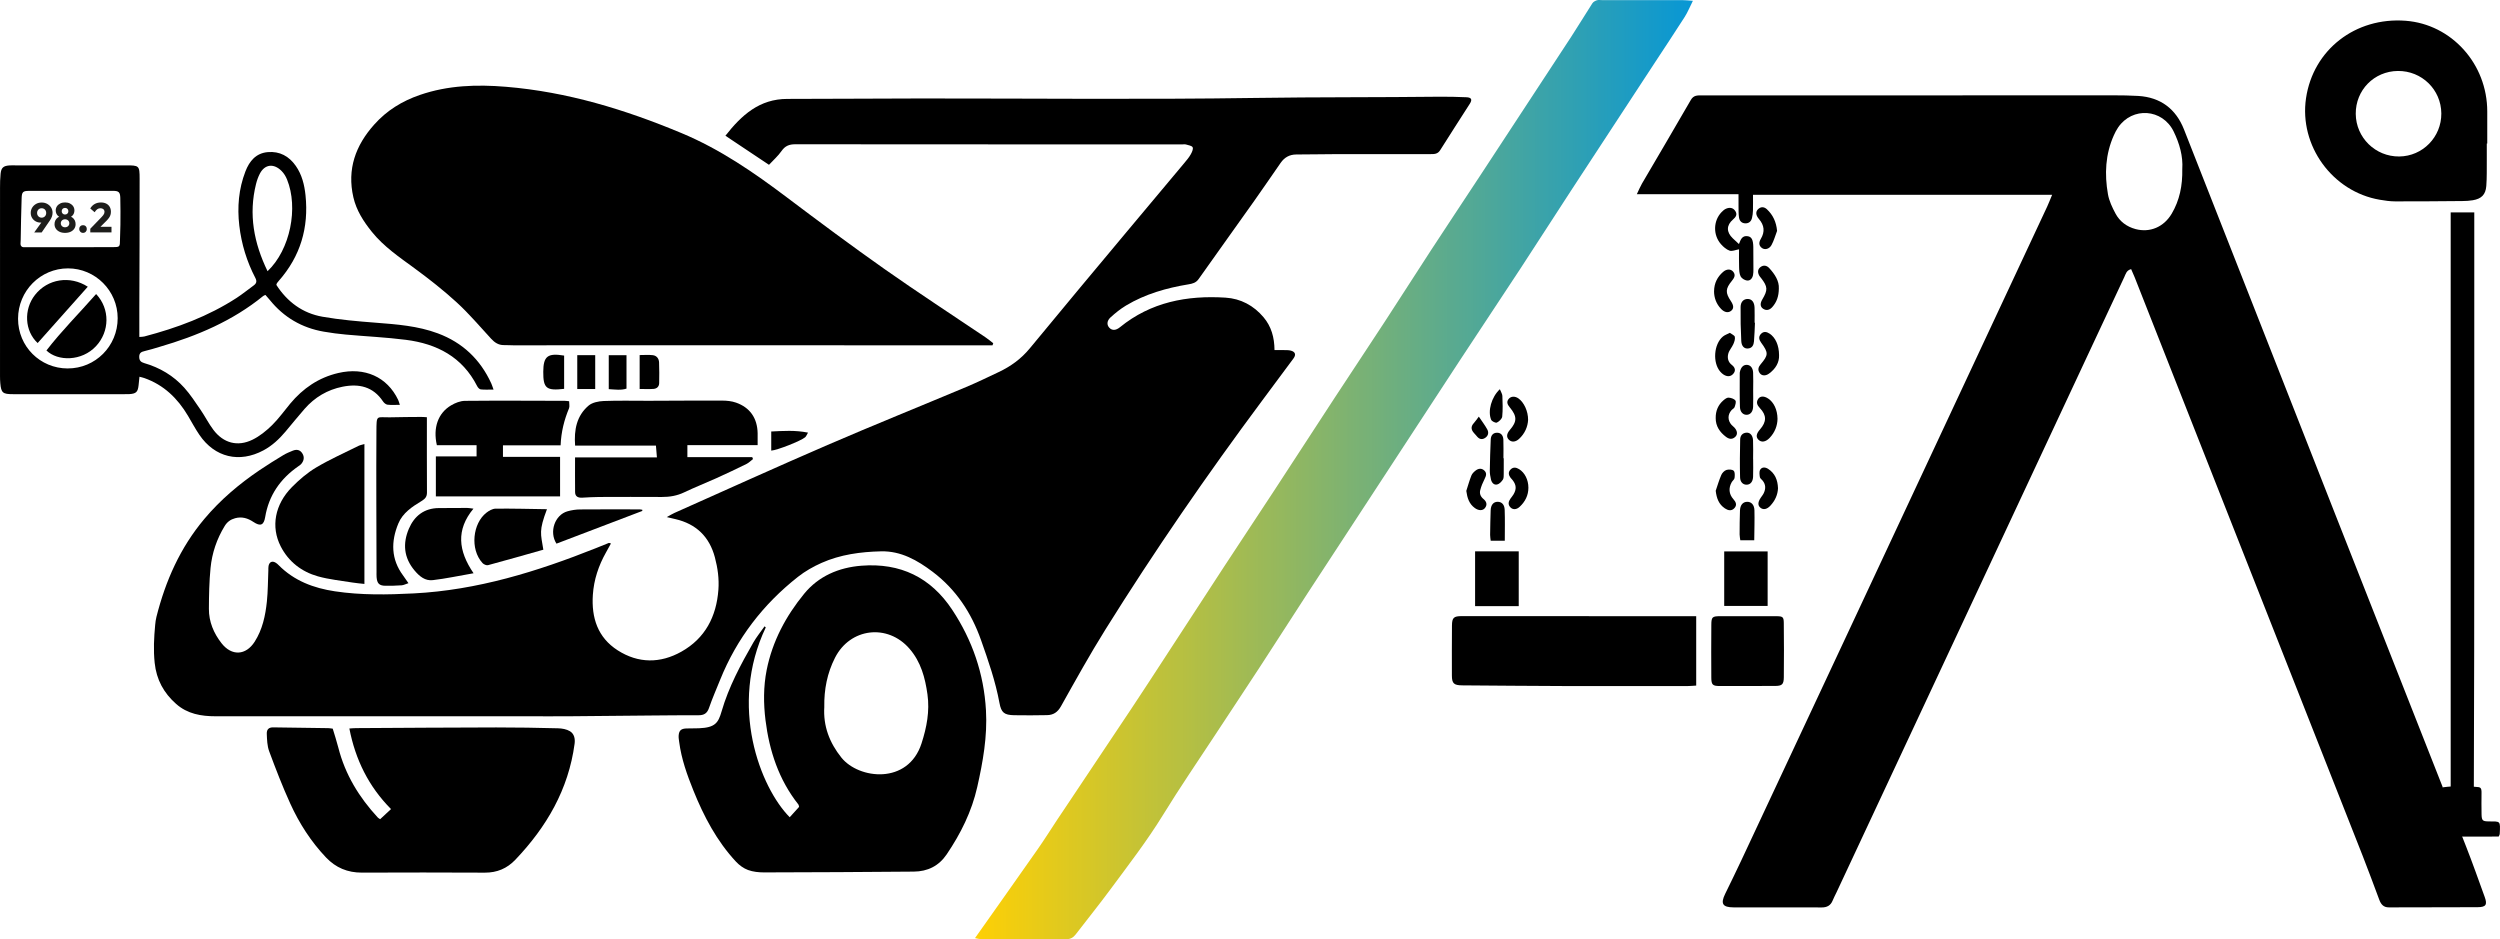
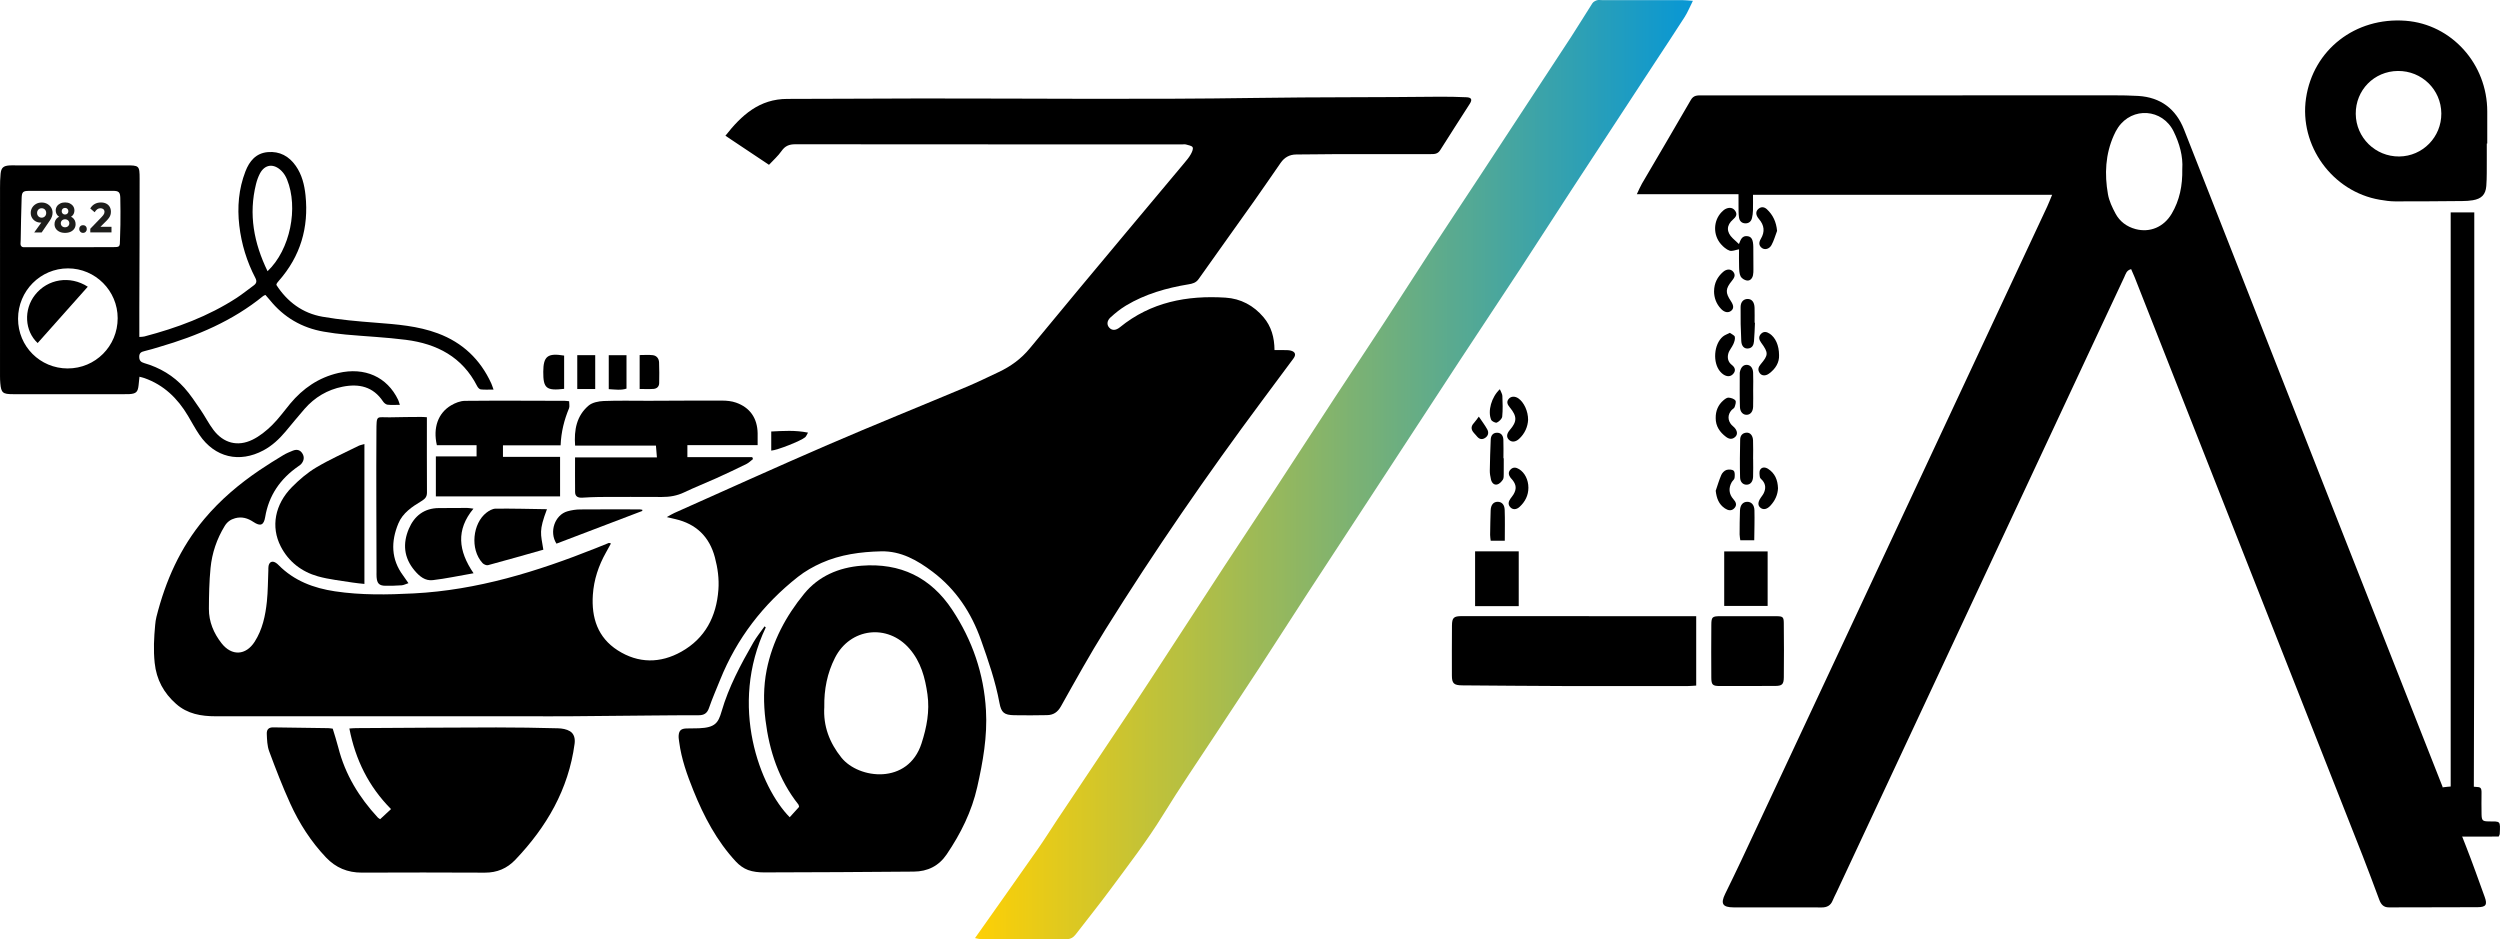
<svg xmlns="http://www.w3.org/2000/svg" id="Calque_2" data-name="Calque 2" width="591.65mm" height="222.28mm" viewBox="0 0 1677.13 630.07">
  <defs>
    <linearGradient id="Dégradé_sans_nom_24" data-name="Dégradé sans nom 24" x1="654.07" y1="315.04" x2="1135.69" y2="315.04" gradientUnits="userSpaceOnUse">
      <stop offset="0" stop-color="#fed005" />
      <stop offset="1" stop-color="#0797d5" />
    </linearGradient>
  </defs>
  <g id="Calque_1-2" data-name="Calque 1">
    <g>
      <path d="M409.86,364.58c-1.15,2.08-2.23,4.07-3.34,6.04-4.97,8.84-8.13,18.25-8.8,28.41-1.02,15.34,3.21,28.62,16.67,37.24,13.85,8.87,28.6,8.83,42.73.89,15.93-8.95,23.48-23.52,24.82-41.49.55-7.39-.45-14.63-2.35-21.77-3.69-13.85-12.52-22.41-26.48-25.66-1.55-.36-3.09-.72-5.82-1.36,2.37-1.29,3.7-2.14,5.13-2.77,34.23-15.25,68.35-30.75,102.75-45.61,30.86-13.33,62.05-25.89,93.05-38.91,7.37-3.09,14.56-6.6,21.79-10.01,8.07-3.81,15.07-8.88,20.85-15.91,21.8-26.52,43.85-52.83,65.85-79.19,12.6-15.1,25.26-30.13,37.87-45.22,1.49-1.79,3.03-3.59,4.17-5.6.84-1.47,1.89-3.67,1.35-4.85-.52-1.12-2.97-1.4-4.61-1.93-.61-.19-1.32-.04-1.99-.04-86.66,0-173.33.02-259.99-.07-4.06,0-6.83,1.1-9.21,4.53-2.34,3.36-5.52,6.13-8.42,9.25-9.9-6.6-19.4-12.94-29.23-19.5,10.86-13.88,22.85-24.71,41.54-24.71,29.83.01,59.66-.28,89.49-.3,74.83-.05,149.67.79,224.49-.35,41.49-.63,82.96-.34,124.44-.83,5.66-.07,11.32.18,16.98.36,3.49.11,4.28,1.46,2.45,4.35-6.61,10.41-13.37,20.72-19.9,31.17-1.66,2.66-3.93,2.63-6.47,2.63-20.67-.02-41.33-.04-62,0-9.33.02-18.66.25-27.99.25-4.59,0-8,1.96-10.55,5.62-5.9,8.48-11.71,17.02-17.68,25.45-12.43,17.54-24.98,34.99-37.38,52.54-1.76,2.49-4.11,3.07-6.8,3.51-14.72,2.43-28.94,6.47-41.85,14.2-3.68,2.2-7.09,4.96-10.29,7.84-2.64,2.37-2.74,5.12-.96,7.05,1.82,1.98,4.35,1.96,7.15-.32,20.74-16.89,45-21.48,70.82-19.85,10.17.64,18.87,5.26,25.54,13.18,5.15,6.12,7.26,13.38,7.33,22,2.32,0,4.43-.04,6.53.01,1.49.04,3.04-.03,4.46.36,2.97.8,3.59,2.73,1.75,5.22-6.93,9.38-13.9,18.72-20.86,28.08-37.13,49.89-72.4,101.06-105.33,153.81-10.49,16.81-20.11,34.18-29.8,51.47-2.26,4.03-5.13,5.9-9.43,5.95-7.33.1-14.66.22-21.99.05-6.64-.15-8.64-1.69-9.85-8.25-2.67-14.48-7.47-28.29-12.35-42.11-6.49-18.38-16.81-34.03-32.45-45.84-10.22-7.72-21.27-14.05-34.61-13.74-13.7.32-27.29,2.13-39.95,7.76-5.57,2.48-11.05,5.6-15.83,9.36-23.37,18.41-40.99,41.29-52.16,68.98-2.56,6.33-5.3,12.6-7.53,19.04-1.26,3.63-3.41,4.83-7,4.82-10.49-.03-20.99.08-31.48.17-18.49.16-36.97.39-55.46.52-9.33.07-18.67,0-28,0-34.66,0-69.33,0-103.99,0-34.99,0-69.98-.03-104.97,0-9.74,0-18.95-1.55-26.56-8.29-8.31-7.36-13.2-16.22-14.39-27.57-.9-8.56-.46-16.92.33-25.36.17-1.82.39-3.66.84-5.42,6.1-24.2,15.93-46.47,32.21-65.82,10.76-12.79,23.26-23.33,36.95-32.62,5.23-3.55,10.62-6.87,16.03-10.15,1.98-1.2,4.17-2.08,6.32-2.96,2.65-1.08,4.98-.55,6.48,2,1.45,2.45.92,4.83-.84,6.93-.52.62-1.26,1.07-1.94,1.54-12.04,8.35-19.82,19.46-22.25,34.1-.91,5.45-3.16,6.4-7.88,3.26-3.81-2.54-7.73-3.74-12.27-2.51-3.05.82-5.34,2.49-7,5.21-5.31,8.68-8.52,18.15-9.5,28.18-.89,9.09-1.06,18.28-1.1,27.42-.04,8.62,3.21,16.31,8.46,23.04,6.79,8.71,16.27,8.31,22.23-.98,5.25-8.18,7.22-17.53,8.21-27.01.72-6.94.68-13.95.98-20.93.04-1-.06-2.03.15-2.99.59-2.69,2.46-3.49,4.8-2.08.7.42,1.34,1,1.92,1.59,10.43,10.55,23.5,15.44,37.82,17.59,17.56,2.63,35.22,2.31,52.86,1.4,42.64-2.19,82.75-14.66,122.07-30.31,2.94-1.17,5.86-2.39,8.8-3.55.23-.09.59.14,1.43.38Z" />
      <path d="M1376.64,130.68h-200.64c0,3.78.07,7.24-.03,10.68-.05,1.65-.27,3.32-.66,4.93-.52,2.14-1.95,3.51-4.25,3.54-2.59.03-4.09-1.57-4.44-3.91-.37-2.45-.28-4.97-.33-7.47-.05-2.47-.01-4.93-.01-8.18h-68.21c1.46-3.04,2.3-5.15,3.44-7.1,10.92-18.7,21.98-37.32,32.77-56.1,1.84-3.2,4.31-3.09,7.15-3.09,40.83.01,81.66.02,122.49,0,51.33-.01,102.65-.05,153.98-.04,5.49,0,10.99.08,16.47.4,15.05.89,25.33,8.7,30.77,22.5,33.7,85.53,67.23,171.13,100.88,256.69,29.39,74.71,58.89,149.37,88.26,224.08,4.44,11.31,8.48,22.77,12.62,34.2,1.85,5.12.79,6.74-4.78,6.77-19.83.12-39.66.03-59.49.13-3.71.02-5.34-2.09-6.48-5.11-3.69-9.82-7.29-19.67-11.13-29.43-39.25-99.64-78.55-199.27-117.82-298.9-11.73-29.75-23.43-59.51-35.15-89.26-.71-1.81-1.54-3.57-2.37-5.48-3.19.82-3.65,3.34-4.58,5.3-7.18,15.21-14.29,30.47-21.41,45.71-32.6,69.71-65.19,139.43-97.79,209.14-24.62,52.66-49.25,105.31-73.88,157.97-.85,1.81-1.82,3.57-2.56,5.42-1.36,3.4-3.86,4.72-7.43,4.68-8.83-.08-17.66-.02-26.5-.02-10.83,0-21.66.01-32.5-.02-7.45-.03-8.93-2.45-5.7-9.07,3.65-7.48,7.31-14.95,10.84-22.48,22.84-48.72,45.65-97.44,68.45-146.17,45.59-97.47,91.17-194.94,136.74-292.42,1.03-2.21,1.89-4.51,3.3-7.89ZM1463.99,113.3c.56-8.35-1.8-16.96-5.81-25.13-7.49-15.27-27.66-16.7-37.24-2.68-1.12,1.64-2.04,3.43-2.85,5.25-5.72,12.75-6.33,26.11-3.96,39.59.79,4.47,2.88,8.85,5.05,12.91,2.85,5.33,7.53,8.83,13.43,10.42,9.62,2.58,18.98-1.33,24.28-10.3,5.3-8.98,7.32-18.83,7.1-30.05Z" />
-       <path d="M665.81,231.66c-1.76,0-3.53,0-5.29,0-78.48-.02-156.96-.05-235.44-.06-26.83,0-53.65.04-80.48.05-2.16,0-4.33-.18-6.49-.15-3.64.06-6.24-1.68-8.63-4.27-7.55-8.2-14.79-16.76-22.98-24.27-8.93-8.19-18.53-15.72-28.3-22.9-10.22-7.51-20.74-14.57-28.77-24.58-5.56-6.93-10.34-14.3-12.37-23.13-4.32-18.84,1.44-34.76,13.98-48.79,8.41-9.42,18.61-15.73,30.62-19.87,18.91-6.52,38.24-7.09,57.77-5.48,41.08,3.39,79.89,15.25,117.81,31.09,25.86,10.8,48.44,26.36,70.57,43.05,21.67,16.34,43.44,32.57,65.63,48.18,22.33,15.72,45.24,30.61,67.88,45.89,1.73,1.17,3.33,2.54,5,3.81-.17.48-.33.96-.5,1.44Z" />
      <path d="M513.72,420.9c-25.11,52.67-3.64,107.48,16.06,127.34,2.11-2.33,4.22-4.65,6.29-6.95-.18-.66-.18-1.23-.45-1.58-13.17-16.59-19.53-36.04-22.08-56.57-1.37-11.08-1.45-22.5.79-33.73,3.86-19.29,12.92-36.16,25.14-51.09,9.64-11.78,23.13-17.62,38.43-18.82,26.09-2.03,46.51,7.81,60.92,29.61,13.5,20.42,21.22,42.82,22.62,67.41,1,17.53-2.04,34.51-5.85,51.43-3.7,16.45-11.09,31.29-20.51,45.2-5.33,7.87-12.85,11.47-22.04,11.56-33.49.3-66.98.47-100.46.54-3.61,0-7.42-.39-10.76-1.62-2.97-1.09-5.86-3.2-8.04-5.54-12.92-13.86-21.57-30.35-28.6-47.75-4.24-10.51-8.05-21.17-9.53-32.49-.19-1.48-.49-2.99-.37-4.46.26-3.35,1.66-4.58,5.14-4.71,2.83-.1,5.67-.01,8.5-.13,10.83-.46,12.91-3.55,15.16-11.3,4.78-16.45,12.82-31.41,21.26-46.16,2.19-3.83,5.03-7.3,7.58-10.93.27.25.54.5.81.75ZM552.99,474.18c-.82,12.8,3.45,24.06,11.46,34.04,11.67,14.53,44.75,18.36,53.76-9.51,3.49-10.79,5.56-21.63,3.98-32.9-1.56-11.14-4.39-21.8-12.08-30.66-14.68-16.92-39.77-13.91-49.93,6.07-5.26,10.34-7.39,21.31-7.2,32.96Z" />
      <path d="M223.21,488.8c1.25,4.2,2.67,8.43,3.76,12.75,4.58,18.06,13.97,33.37,26.51,46.91.33.35.79.57,1.54,1.09,2.25-2.09,4.53-4.22,7.3-6.79-14.99-15.09-23.89-33.15-27.95-54.05,1.61-.1,3.08-.26,4.54-.26,31.32-.18,62.63-.41,93.95-.46,13.82-.02,27.64.23,41.46.58,2.73.07,5.8.6,8.05,1.98,2.8,1.72,3.56,4.9,3.1,8.39-4.09,30.63-18.79,55.81-39.75,77.81-5.58,5.86-12.28,8.7-20.48,8.66-27.49-.14-54.98-.13-82.47-.02-9.57.04-17.54-3.29-24.07-10.18-10.08-10.62-17.91-22.83-23.94-36.06-5.24-11.49-9.78-23.31-14.18-35.15-1.35-3.63-1.45-7.81-1.61-11.75-.12-3.04,1.48-4.34,4.28-4.3,12.32.15,24.63.33,36.95.52.82.01,1.63.18,3.01.34Z" />
      <path d="M93.56,252.72c-.22,2.17-.4,3.94-.59,5.71-.48,4.56-1.67,5.69-6.32,5.96-1,.06-2,.03-3,.03-24.99,0-49.99,0-74.98,0-6.78,0-7.89-.85-8.47-7.35-.14-1.55-.19-3.11-.19-4.68,0-42.13-.01-84.26.01-126.39,0-3.16.05-6.34.38-9.48.42-3.98,1.84-5.23,5.75-5.54,1.33-.11,2.66-.05,4-.05,24.66,0,49.32-.02,73.98,0,9.24,0,9.53.04,9.54,8.97.06,28.99-.12,57.98-.2,86.97-.02,6.29,0,12.58,0,19.18,1.5-.14,2.49-.1,3.4-.34,21.86-5.75,42.89-13.52,61.96-25.92,3.9-2.54,7.51-5.52,11.29-8.25,1.9-1.37,2.39-2.77,1.2-5.06-5.75-11.03-9.34-22.77-10.78-35.14-1.44-12.43-.43-24.61,4.11-36.35,2.68-6.93,7.06-12.27,15.02-12.95,7.98-.68,14.22,2.74,18.77,9.25,4.13,5.91,5.79,12.71,6.52,19.71,2.26,21.66-3.4,40.9-17.89,57.36-.44.5-.87,1.01-1.25,1.55-.18.26-.22.61-.43,1.2,7.3,11.36,17.58,19.02,30.99,21.37,11.76,2.06,23.74,3.08,35.66,4,14.14,1.1,28.23,2.13,41.69,7.15,16.63,6.21,28.48,17.49,35.84,33.57.47,1.03.79,2.14,1.52,4.14-3.19,0-5.92.19-8.6-.11-.88-.1-1.92-1.28-2.39-2.21-9.93-19.57-27.01-28.39-47.74-31.04-13.37-1.71-26.88-2.3-40.31-3.53-4.97-.45-9.94-1.1-14.86-1.96-14.71-2.56-26.82-9.63-36.22-21.29-.92-1.14-1.92-2.23-2.9-3.35-.65.3-1.14.43-1.5.72-20.54,16.73-44.35,26.78-69.5,34.11-3.35.98-6.69,2.06-10.09,2.84-2.21.51-3.58,1.23-3.58,3.86,0,2.49,1.11,3.55,3.32,4.19,10.49,3.03,19.64,8.44,26.91,16.54,4.09,4.55,7.46,9.76,10.94,14.83,3.01,4.39,5.41,9.22,8.61,13.45,6.7,8.86,16.17,11.45,26.15,6.61,4.82-2.34,9.25-5.93,13.11-9.71,4.5-4.4,8.19-9.64,12.24-14.5,8.57-10.28,19.08-17.5,32.26-20.57,17.72-4.13,32.78,2.59,40.16,18.03.41.86.62,1.81,1.14,3.33-3.08,0-5.72.21-8.29-.1-1.08-.13-2.33-1.18-2.98-2.16-6.66-9.99-16.12-12.1-27.17-9.9-10.17,2.03-18.63,7.08-25.44,14.83-4.4,5-8.56,10.22-12.86,15.31-4.22,5-8.92,9.42-14.76,12.55-16.17,8.66-32.64,4.78-42.95-10.36-2.81-4.12-5.16-8.56-7.71-12.85-6.93-11.68-16.19-20.67-29.23-25.27-.89-.32-1.83-.51-3.27-.9ZM13.77,163.8c0,1.12.89,2.04,2.01,2.04,2.94,0,5.86,0,8.31,0,17.16-.01,34.33-.01,51.49-.05,4.87-.01,4.87-.12,4.92-5.12.03-3.33.26-6.65.28-9.98.04-6,.1-12-.08-17.99-.11-3.81-1.05-4.67-4.9-4.68-18.83-.05-37.66-.05-56.49.02-3.9.02-4.65.8-4.79,4.75-.31,9.32-.48,18.65-.63,27.98-.01.94-.14,1.89-.14,3.04ZM45.39,247.16c18.61.05,33.56-14.98,33.55-33.71,0-18.4-14.97-33.41-33.31-33.42-18.51-.01-33.52,15.12-33.52,33.81,0,18.51,14.75,33.29,33.29,33.33ZM179.49,181.93c15.33-14.55,20.73-42.65,13.09-61.48-.86-2.13-2.06-4.13-3.68-5.76-5.32-5.33-11.32-4.47-14.57,1.78-1.14,2.19-1.98,4.6-2.58,7-5.06,20.34-1.45,39.53,7.74,58.46Z" />
      <path d="M1137.9,413.35v46.56c-2.06.12-3.85.31-5.63.32-27.47.02-54.94.07-82.41,0-22.97-.07-45.94-.29-68.91-.46-5.6-.04-6.94-1.29-6.95-6.63-.02-11.15-.05-22.31.05-33.46.05-5.36,1.21-6.36,6.6-6.36,50.61.01,101.22.03,151.84.05,1.64,0,3.27,0,5.41,0Z" />
      <path d="M440.69,306.81c-.25-3-.42-5.12-.65-7.88h-54.23c-.79-10.71,1.07-20,8.99-26.8,2.49-2.14,6.7-2.98,10.17-3.12,9.98-.4,19.98-.12,29.98-.15,16.49-.05,32.98-.19,49.47-.13,3.11.01,6.4.33,9.31,1.35,9.44,3.3,14.33,10.46,14.53,20.54.05,2.45,0,4.91,0,7.98h-47.13v8.07h43.52c.17.43.33.86.5,1.29-1.45,1.11-2.77,2.49-4.37,3.28-6.72,3.31-13.49,6.52-20.31,9.6-7.13,3.22-14.43,6.08-21.49,9.45-4.81,2.3-9.74,3.12-14.98,3.1-13.99-.07-27.99-.06-41.98,0-3.82.02-7.65.26-11.46.47-2.71.14-4.72-.71-4.76-3.72-.09-7.61-.03-15.22-.03-23.32h54.92Z" />
      <path d="M376.08,298.75h-38.67v7.73h38.32v26.51h-83.33v-26.84h27.31v-7.49h-26.64c-2.7-11.68.78-21.54,9.53-26.73,2.76-1.64,6.19-3,9.33-3.03,22.31-.22,44.62-.07,66.94-.02.81,0,1.62.15,2.93.28,0,1.69.47,3.45-.08,4.77-3.22,7.74-5.27,15.73-5.63,24.81Z" />
      <path d="M244.47,297.88v93.84c-2.94-.33-5.39-.51-7.81-.91-7.81-1.29-15.77-2.04-23.35-4.17-10.97-3.08-19.7-9.81-24.97-20.06-6.77-13.18-3.96-28.22,7.51-39.83,4.88-4.93,10.31-9.61,16.24-13.14,9.12-5.42,18.88-9.76,28.39-14.5,1.13-.56,2.43-.76,3.98-1.23Z" />
      <path d="M286.38,279.91c0,17.21-.05,33.83.05,50.45.02,2.92-1.25,4.29-3.66,5.76-6.27,3.8-12.6,7.95-15.53,15.02-5.02,12.11-4.99,23.99,3.23,35,1.07,1.43,2.04,2.92,3.54,5.07-1.94.63-3.22,1.34-4.54,1.43-3.65.25-7.32.37-10.97.31-4.13-.07-5.55-1.57-5.87-5.81-.09-1.16-.04-2.33-.04-3.5-.05-31.3-.28-62.6-.07-93.9.08-12.14-.17-9.55,9.65-9.8,6.82-.17,13.65-.2,20.47-.25,1.3-.01,2.6.14,3.76.21Z" />
      <path d="M1172.81,413.35c6.33,0,12.66-.04,19,.02,4.14.04,4.8.5,4.85,4.5.13,12.16.17,24.33.02,36.49-.06,4.86-1.21,5.78-6.04,5.8-12.33.06-24.66.09-36.99.05-4.71-.01-5.57-.83-5.61-5.56-.08-11.83-.08-23.66.01-35.49.04-5.24.65-5.76,5.76-5.8,6.33-.05,12.66-.01,19,0Z" />
      <path d="M317.68,384.56c-10.05,1.75-18.65,3.61-27.35,4.62-5.1.59-8.86-2.47-12.21-6.45-7.3-8.68-8.02-18.21-3.82-28.05,3.64-8.53,10.25-13.79,20.09-13.85,6.33-.04,12.66-.09,18.99-.09,1.1,0,2.2.24,4.24.48-11.75,14.18-10.25,28.23.07,43.33Z" />
      <path d="M364.49,368.76c-12.52,3.54-24.78,7.06-37.09,10.37-1.06.29-2.9-.52-3.72-1.42-8.61-9.47-6.41-26.7,2.56-33.71,1.76-1.38,4.14-2.76,6.25-2.78,11.41-.11,22.82.2,34.44.37-5.58,14.79-4.15,16.2-2.43,27.17Z" />
      <path d="M1156.69,406.48v-36.57h29.13v36.57h-29.13Z" />
      <path d="M1018.84,369.86v36.76h-29.27v-36.76h29.27Z" />
      <path d="M430.89,342.76c-19.21,7.32-38.42,14.64-57.58,21.94-5.09-7.85-1.11-19.35,7.44-21.72,2.7-.75,5.57-1.21,8.36-1.23,13.31-.12,26.63-.06,39.95-.04.61,0,1.22.17,1.83.26,0,.27,0,.54,0,.81Z" />
      <path d="M1166.57,163.73c1.11-2.78,1.99-5.91,5.93-5.28,2.58.42,3.63,2.45,3.71,7.23.08,4.99.08,9.98.07,14.97,0,1.33-.01,2.69-.28,3.97-.46,2.17-1.94,3.87-4.12,3.55-1.55-.22-3.52-1.45-4.19-2.79-.91-1.82-.95-4.17-1.02-6.3-.14-3.95-.04-7.91-.04-11.85-2.39.41-4.63,1.5-6.3.92-2.21-.77-4.27-2.58-5.86-4.4-5.38-6.17-5.13-15.62.4-21.41.9-.95,1.96-1.9,3.14-2.38,2.35-.97,4.66-.7,6.15,1.64,1.46,2.3.36,3.96-1.5,5.56-4.59,3.94-4.62,8.5-.23,12.7,1.31,1.25,2.64,2.46,4.14,3.86Z" />
      <path d="M378.45,260.85c-11.98,1.41-14.06-.38-14-11.47.06-10.41,2.91-12.69,14-10.84v22.31Z" />
      <path d="M1008.8,307.42c0,3.49.05,6.98-.02,10.47-.03,1.32.08,2.89-.58,3.88-.91,1.36-2.35,2.9-3.82,3.24-2.23.52-3.68-1.27-4.17-3.4-.44-1.93-.8-3.95-.77-5.92.1-6.96.33-13.92.62-20.88.11-2.64,1.5-4.55,4.3-4.52,2.86.03,4.08,2.14,4.18,4.68.16,4.15.04,8.3.04,12.46.07,0,.14,0,.22,0Z" />
      <path d="M387.26,238.25h12.04v22.72h-12.04v-22.72Z" />
      <path d="M408.38,238.29h11.91v22.4c-3.76,1.26-7.64.59-11.91.36v-22.76Z" />
      <path d="M1177.32,216.51c-.2,4.15-.29,8.31-.65,12.45-.21,2.43-1.14,4.62-4.1,4.83-2.4.17-4.24-1.48-4.43-4.99-.4-7.63-.54-15.28-.45-22.92.04-3.48,2.12-5.35,4.76-5.33,2.79.02,4.49,2.11,4.61,5.96.11,3.33.02,6.66.02,9.99.08,0,.16,0,.24,0Z" />
      <path d="M429.11,260.94v-22.76c3.04,0,5.95-.25,8.8.07,2.6.3,4.13,2.28,4.23,4.84.19,4.64.16,9.29.07,13.94-.05,2.34-1.6,3.71-3.82,3.86-2.93.2-5.89.05-9.28.05Z" />
      <path d="M1176.1,307.86c0,3.99.13,7.99-.04,11.98-.14,3.33-1.8,5.2-4.17,5.31-2.43.11-4.47-1.59-4.56-4.92-.23-8.46-.12-16.94.06-25.41.05-2.55,1.51-4.45,4.34-4.58,2.38-.11,4.16,1.89,4.3,5.15.18,4.15.04,8.32.04,12.47.01,0,.02,0,.04,0Z" />
      <path d="M1176.11,261.39c0,3.82.11,7.64-.03,11.45-.12,3.26-1.73,5.21-4.05,5.41-2.52.22-4.68-1.71-4.79-5.22-.25-7.61-.11-15.24-.13-22.86,0-.16.03-.33.06-.49.61-3.2,2.3-4.99,4.66-4.93,2.38.06,4.1,1.95,4.25,5.2.18,3.81.04,7.63.04,11.44Z" />
      <path d="M1025.13,281.69c-.23,4.46-2.1,9.15-6.15,12.81-2.36,2.13-4.94,2.24-6.72.51-1.8-1.74-1.58-4.03.62-6.58,4.93-5.72,4.92-9.14-.07-15.19-1.48-1.8-2.45-3.68-.57-5.78,1.55-1.72,4.13-1.77,6.38-.21,3.67,2.55,6.56,8.53,6.51,14.44Z" />
-       <path d="M1192.45,280.9c-.05,4.58-1.72,9.16-5.35,12.92-2.64,2.73-5.46,3.12-7.41,1.19-1.86-1.85-1.55-4,1-6.92,4.51-5.17,4.54-9.47-.08-14.34-1.8-1.9-2.68-3.85-1.09-6.19,1.37-2,3.91-2.01,6.67-.2,3.77,2.48,6.18,7.47,6.26,13.54Z" />
      <path d="M1150.98,280.44c-.07-4.77,1.59-8.81,5.22-11.92.98-.83,2.32-1.86,3.42-1.78,1.61.12,3.69.76,4.57,1.93.66.88-.04,3.01-.54,4.44-.29.83-1.44,1.34-2.09,2.08-2.65,3-2.61,6.88.1,9.89.55.61,1.27,1.08,1.83,1.69,2.03,2.22,2.34,4.57.7,6.2-2.02,2.01-4.23,1.66-6.3.09-4.17-3.16-6.94-7.13-6.91-12.62Z" />
      <path d="M1193.49,238.24c.22,4.83-2.28,9.14-6.74,12.38-2.37,1.73-4.9,1.55-6.24-.34-1.48-2.08-.98-4.02.61-5.89,5.29-6.25,5.32-7.71.35-14.52-1.44-1.97-1.94-3.97-.13-5.87,1.82-1.91,3.87-1.48,5.88-.13,3.83,2.56,6.23,7.74,6.27,14.37Z" />
-       <path d="M1193.34,193.54c-.05,5.32-1.48,9.16-4.35,12.4-1.71,1.92-3.84,2.74-6.22,1.16-1.97-1.31-2.11-3.55-.55-6.18,3.82-6.43,3.71-8.52-.76-14.35-.41-.53-.88-1.01-1.21-1.59-1.21-2.13-1.25-4.29.79-5.83,1.99-1.51,4.17-1.13,5.85.69,3.82,4.14,6.73,8.72,6.45,13.71Z" />
      <path d="M1160.47,223.28c1.26.95,3.13,1.65,3.34,2.68.31,1.51-.32,3.37-.99,4.89-.96,2.2-2.79,4.1-3.39,6.36-.74,2.76-.25,5.59,2.39,7.61,2.15,1.64,2.85,3.83.88,6.01-1.82,2.02-4.14,1.88-6.35.52-.84-.51-1.58-1.22-2.24-1.96-5.32-5.97-4.44-18.57,1.73-23.65,1.22-1.01,2.84-1.53,4.63-2.46Z" />
      <path d="M1149.88,195.41c.06-5.52,2.26-9.68,6.04-12.99,2.36-2.07,5.09-2.1,6.69-.27,1.96,2.26.89,4.18-.72,6.16-4.43,5.44-4.52,8-.7,13.72,2,3,2.01,5.07.04,6.55-1.91,1.43-4.36,1.02-6.64-1.35-3.26-3.39-4.69-7.54-4.72-11.83Z" />
      <path d="M1025.33,327.16c0,5.14-2.15,9.35-5.82,12.78-2.18,2.05-4.61,2.11-6.23.42-1.85-1.93-1.35-3.92.03-5.87.67-.95,1.45-1.84,2.04-2.83,2.11-3.58,1.9-6.37-.66-9.64-.41-.52-.91-.97-1.31-1.5-1.33-1.78-1.76-3.68-.12-5.44,1.77-1.91,3.82-1.62,5.87-.34,3.8,2.37,6.19,7.13,6.2,12.43Z" />
      <path d="M1176.84,362.43h-9.35c-.17-1.39-.47-2.65-.47-3.91.02-5.33.04-10.65.24-15.97.14-3.77,1.94-5.84,4.76-5.92,2.8-.08,4.86,1.95,4.95,5.72.16,6.6-.06,13.21-.13,20.08Z" />
-       <path d="M983.67,329.31c1.11-3.44,2.08-6.94,3.41-10.3.52-1.31,1.71-2.48,2.87-3.37,1.88-1.44,4.04-1.73,5.89.09,1.72,1.69,1.15,3.49.15,5.47-1.24,2.45-2.33,5.04-2.99,7.69-.53,2.15.18,4.22,2.1,5.78,2.01,1.64,2.92,3.72,1.12,6.09-1.45,1.9-4.18,1.94-6.76.09-3.88-2.78-5.15-6.79-5.79-11.55Z" />
      <path d="M1192.78,327.45c-.16,4.42-1.98,8.43-5.14,11.8-2.29,2.45-4.69,2.89-6.56,1.43-1.92-1.5-1.92-3.69,0-6.62.73-1.1,1.62-2.12,2.17-3.31,1.36-2.91,1.34-5.76-.81-8.37-.63-.77-1.69-1.46-1.82-2.3-.25-1.65-.55-3.73.22-5,1.18-1.93,3.44-1.75,5.31-.55,4.57,2.96,6.41,7.39,6.62,12.91Z" />
      <path d="M1009.49,362.73h-9.45c-.14-1.38-.4-2.65-.39-3.91.07-5.47.17-10.94.36-16.41.13-3.75,1.9-5.81,4.74-5.79,2.64.02,4.54,1.79,4.67,5.39.25,6.74.07,13.49.07,20.73Z" />
      <path d="M1150.99,329.21c1.22-3.54,2.25-7.16,3.74-10.58.61-1.4,2.04-2.9,3.43-3.36,1.47-.49,3.91-.4,4.88.53.93.89.79,3.21.59,4.84-.13,1.01-1.34,1.84-1.91,2.84-2.23,3.9-1.89,8.01,1.09,11.33,1.77,1.97,2.65,3.98.67,6.11-1.92,2.07-4.24,1.51-6.32.12-4.11-2.74-5.59-6.79-6.17-11.83Z" />
      <path d="M1192.16,154.87c-1.22,3.2-2.12,6.56-3.75,9.53-1.48,2.7-4.47,3.37-6.37,2-2.38-1.73-2.09-3.97-.77-6.19,2.84-4.77,2.32-9.17-1.29-13.29-.33-.37-.62-.79-.88-1.21-1.31-2.13-1.25-4.19.77-5.78,1.84-1.45,3.84-1.06,5.46.44,4.09,3.83,6.28,8.53,6.82,14.5Z" />
      <path d="M517.39,302.29v-12.83c8.03-.38,15.98-.99,24.67.76-.85,1.41-1.2,2.49-1.94,3.12-2.89,2.46-18.72,8.69-22.73,8.95Z" />
      <path d="M1006.19,261.09c.72,1.85,1.63,3.14,1.68,4.47.18,4.62.36,9.29-.1,13.87-.15,1.51-2.05,3.31-3.59,4.04-.84.4-3.39-.83-3.83-1.88-2.43-5.78.18-15.26,5.84-20.5Z" />
      <path d="M992.08,279.49c2.12,3.16,4.1,5.73,5.64,8.54,1.12,2.04.78,4.24-1.35,5.68-1.91,1.29-3.73,1.08-5.3-.68-.77-.86-1.52-1.74-2.29-2.6-1.92-2.16-2.17-4.29-.1-6.56,1.18-1.29,2.15-2.77,3.38-4.38Z" />
-       <path d="M64.48,197.24c9.45,10.03,9.07,25.15-.06,34.96-9.6,10.31-25.69,10.26-33.27,2.91,10.21-13.24,22.08-25.05,33.33-37.87Z" />
      <path d="M25.25,230.12c-8.74-8.12-9.48-22.46-1.76-32.29,8.43-10.73,23.44-13.22,35.4-5.49-11.18,12.55-22.3,25.05-33.63,37.78Z" />
    </g>
    <g>
      <path d="M1668.27,96.28c0,3.67.03,7.33,0,11-.06,5.83.12,11.68-.33,17.48-.46,5.86-3.28,8.59-9.08,9.57-2.29.39-4.64.51-6.97.53-15,.13-30,.27-45,.23-3.48,0-6.98-.51-10.42-1.1-31.78-5.42-54.17-36.29-49.47-68.12,4.8-32.51,33.12-54.52,66.84-51.95,30.82,2.35,54.78,28.99,54.74,60.87,0,7.17,0,14.33,0,21.5-.1,0-.2,0-.3,0ZM1608.6,47.6c-15.93.16-28.38,12.85-28.24,28.79.14,15.94,13.17,28.71,29.15,28.58,15.72-.13,28.38-13.06,28.26-28.86-.12-15.99-13.1-28.67-29.17-28.51Z" />
      <path d="M1659.88,142.48c-5.72,0-10.64,0-15.83,0,0,131.05,0,261.63,0,392.76,5.16,0,9.91,0,15.51,0,.52-130.66.22-261.24.32-392.76Z" />
      <path d="M1638.9,528.14c0,4.86,0,9.31,0,13.77,0,4.98.05,9.97.02,14.95-.01,2.78,1.02,4.37,4.07,4.36,11.11-.05,22.22-.02,33.25-.02.34-.77.68-1.21.71-1.66.5-9.26.49-8.42-7.49-8.51-3.97-.05-4.59-.61-4.7-4.64-.14-4.81-.03-9.63-.02-14.45,0-1.69.11-3.67-2.08-3.92-7.73-.86-15.46-.95-23.76.13Z" />
    </g>
    <g>
      <rect x="17.63" y="135.58" width="60.35" height="26.05" style="fill: none;" />
      <path d="M22.97,155.91l6.22-8.65,1.62-.11c-.24.43-.51.81-.8,1.13-.29.33-.65.58-1.09.76-.44.18-1.02.27-1.75.27-1.19,0-2.29-.28-3.29-.85-1-.57-1.79-1.34-2.38-2.32-.59-.98-.88-2.09-.88-3.35s.33-2.48.98-3.53c.65-1.04,1.53-1.88,2.63-2.49,1.1-.62,2.34-.92,3.72-.92s2.62.3,3.72.91,1.97,1.43,2.62,2.46c.64,1.04.97,2.21.97,3.51,0,1.68-.58,3.37-1.74,5.07l-5.57,8.12h-4.98ZM27.95,146.03c.58,0,1.1-.14,1.57-.42.47-.28.83-.66,1.09-1.13.26-.48.39-1.01.39-1.61s-.13-1.17-.39-1.65c-.26-.49-.63-.86-1.09-1.13s-.99-.41-1.57-.41-1.12.14-1.58.41c-.46.27-.82.65-1.09,1.13-.27.49-.41,1.04-.41,1.65s.13,1.13.41,1.61c.27.48.64.85,1.11,1.13.47.28.99.42,1.57.42Z" style="fill: #1d1d1b;" />
      <path d="M43.63,156.22c-1.42,0-2.66-.25-3.71-.76-1.05-.5-1.88-1.19-2.46-2.07-.59-.88-.88-1.88-.88-3,0-.93.18-1.77.55-2.52.36-.75.88-1.37,1.54-1.88.66-.5,1.43-.85,2.31-1.04l-.08.9c-.75-.17-1.38-.48-1.9-.94-.52-.46-.92-1.01-1.2-1.67-.28-.65-.42-1.33-.42-2.04,0-1.04.27-1.97.8-2.79.53-.81,1.27-1.45,2.23-1.92.95-.47,2.03-.7,3.25-.7s2.32.23,3.26.7c.94.47,1.68,1.11,2.21,1.92.53.81.8,1.74.8,2.79,0,.71-.14,1.39-.41,2.04-.27.65-.67,1.21-1.19,1.67-.52.46-1.16.77-1.9.94l-.11-.9c.9.19,1.67.53,2.34,1.04.66.5,1.17,1.13,1.53,1.88.35.75.53,1.59.53,2.52,0,1.12-.29,2.12-.87,3-.58.88-1.4,1.57-2.45,2.07-1.06.5-2.3.76-3.74.76ZM43.63,152.47c.56,0,1.05-.12,1.48-.35.43-.23.77-.56,1.02-.97s.38-.87.38-1.37-.13-.98-.38-1.39-.59-.72-1.02-.95c-.43-.23-.92-.35-1.48-.35s-1.05.12-1.48.35-.77.55-1.01.95c-.24.4-.36.86-.36,1.39s.12.96.36,1.37c.24.41.58.73,1.01.97s.92.35,1.48.35ZM43.63,143.9c.65,0,1.19-.21,1.61-.63.42-.42.63-.95.63-1.58s-.21-1.19-.63-1.61c-.42-.42-.96-.63-1.61-.63s-1.17.21-1.6.62c-.43.41-.64.94-.64,1.6s.21,1.17.64,1.6c.43.43.96.64,1.6.64Z" style="fill: #1d1d1b;" />
      <path d="M55.7,156.22c-.73,0-1.33-.25-1.82-.76s-.73-1.11-.73-1.82c0-.75.24-1.37.73-1.86.49-.49,1.09-.74,1.82-.74s1.36.25,1.83.74c.48.5.71,1.12.71,1.86s-.24,1.32-.71,1.82c-.48.5-1.09.76-1.83.76Z" style="fill: #1d1d1b;" />
      <path d="M60.57,153.45l7.59-7.84c.47-.47.84-.9,1.12-1.29.28-.39.49-.76.62-1.11.13-.34.2-.7.2-1.05,0-.77-.25-1.37-.74-1.81-.5-.44-1.14-.66-1.95-.66s-1.49.21-2.11.63c-.62.42-1.23,1.11-1.81,2.06l-2.94-2.55c.78-1.33,1.78-2.32,3-3,1.21-.67,2.6-1.01,4.17-1.01,1.36,0,2.54.25,3.54.76,1,.5,1.77,1.22,2.32,2.16s.83,2.03.83,3.28c0,.78-.1,1.51-.31,2.17-.21.66-.54,1.32-.99,1.96-.46.64-1.07,1.35-1.83,2.11l-5.26,5.24-5.43-.06ZM60.57,155.91v-2.46l3.72-1.29h10.5v3.75h-14.22Z" style="fill: #1d1d1b;" />
    </g>
    <path d="M654.07,629.33c14.43-20.45,28.38-40.11,42.21-59.86,4.49-6.41,8.63-13.05,12.95-19.58,1.74-2.63,3.53-5.24,5.28-7.87,14.88-22.28,29.79-44.55,44.63-66.86,7.01-10.54,13.9-21.15,20.81-31.75,13.83-21.21,27.6-42.46,41.46-63.64,11.13-17,22.4-33.91,33.53-50.91,13.5-20.63,26.89-41.33,40.39-61.96,11.21-17.12,22.57-34.14,33.76-51.28,10.38-15.89,20.56-31.91,30.93-47.81,10.84-16.59,21.83-33.09,32.71-49.65,20.48-31.18,40.97-62.37,61.38-93.6,4.82-7.38,9.35-14.95,14.13-22.36.61-.95,1.9-1.65,3.02-2.02,1.06-.35,2.31-.11,3.48-.11,18,0,36-.01,54,.01,1.91,0,3.83.24,6.94.45-2.13,4.24-3.52,7.74-5.52,10.86-6.81,10.67-13.84,21.21-20.78,31.8-18.44,28.15-36.9,56.28-55.3,84.45-11.46,17.55-22.75,35.21-34.24,52.75-13.51,20.61-27.21,41.1-40.72,61.71-22.38,34.13-44.67,68.32-67,102.48-11.58,17.71-23.21,35.38-34.74,53.11-10.72,16.47-21.29,33.03-32.02,49.48-10.1,15.48-20.34,30.86-30.48,46.3-11.6,17.67-23.56,35.13-34.62,53.14-10.75,17.5-23.28,33.68-35.43,50.14-7.51,10.17-15.46,20-23.15,30.03-1.64,2.14-3.56,3.29-6.34,3.28-19.17-.05-38.33-.02-57.5-.06-.93,0-1.87-.33-3.76-.69Z" style="fill: url(#Dégradé_sans_nom_24);" />
  </g>
</svg>